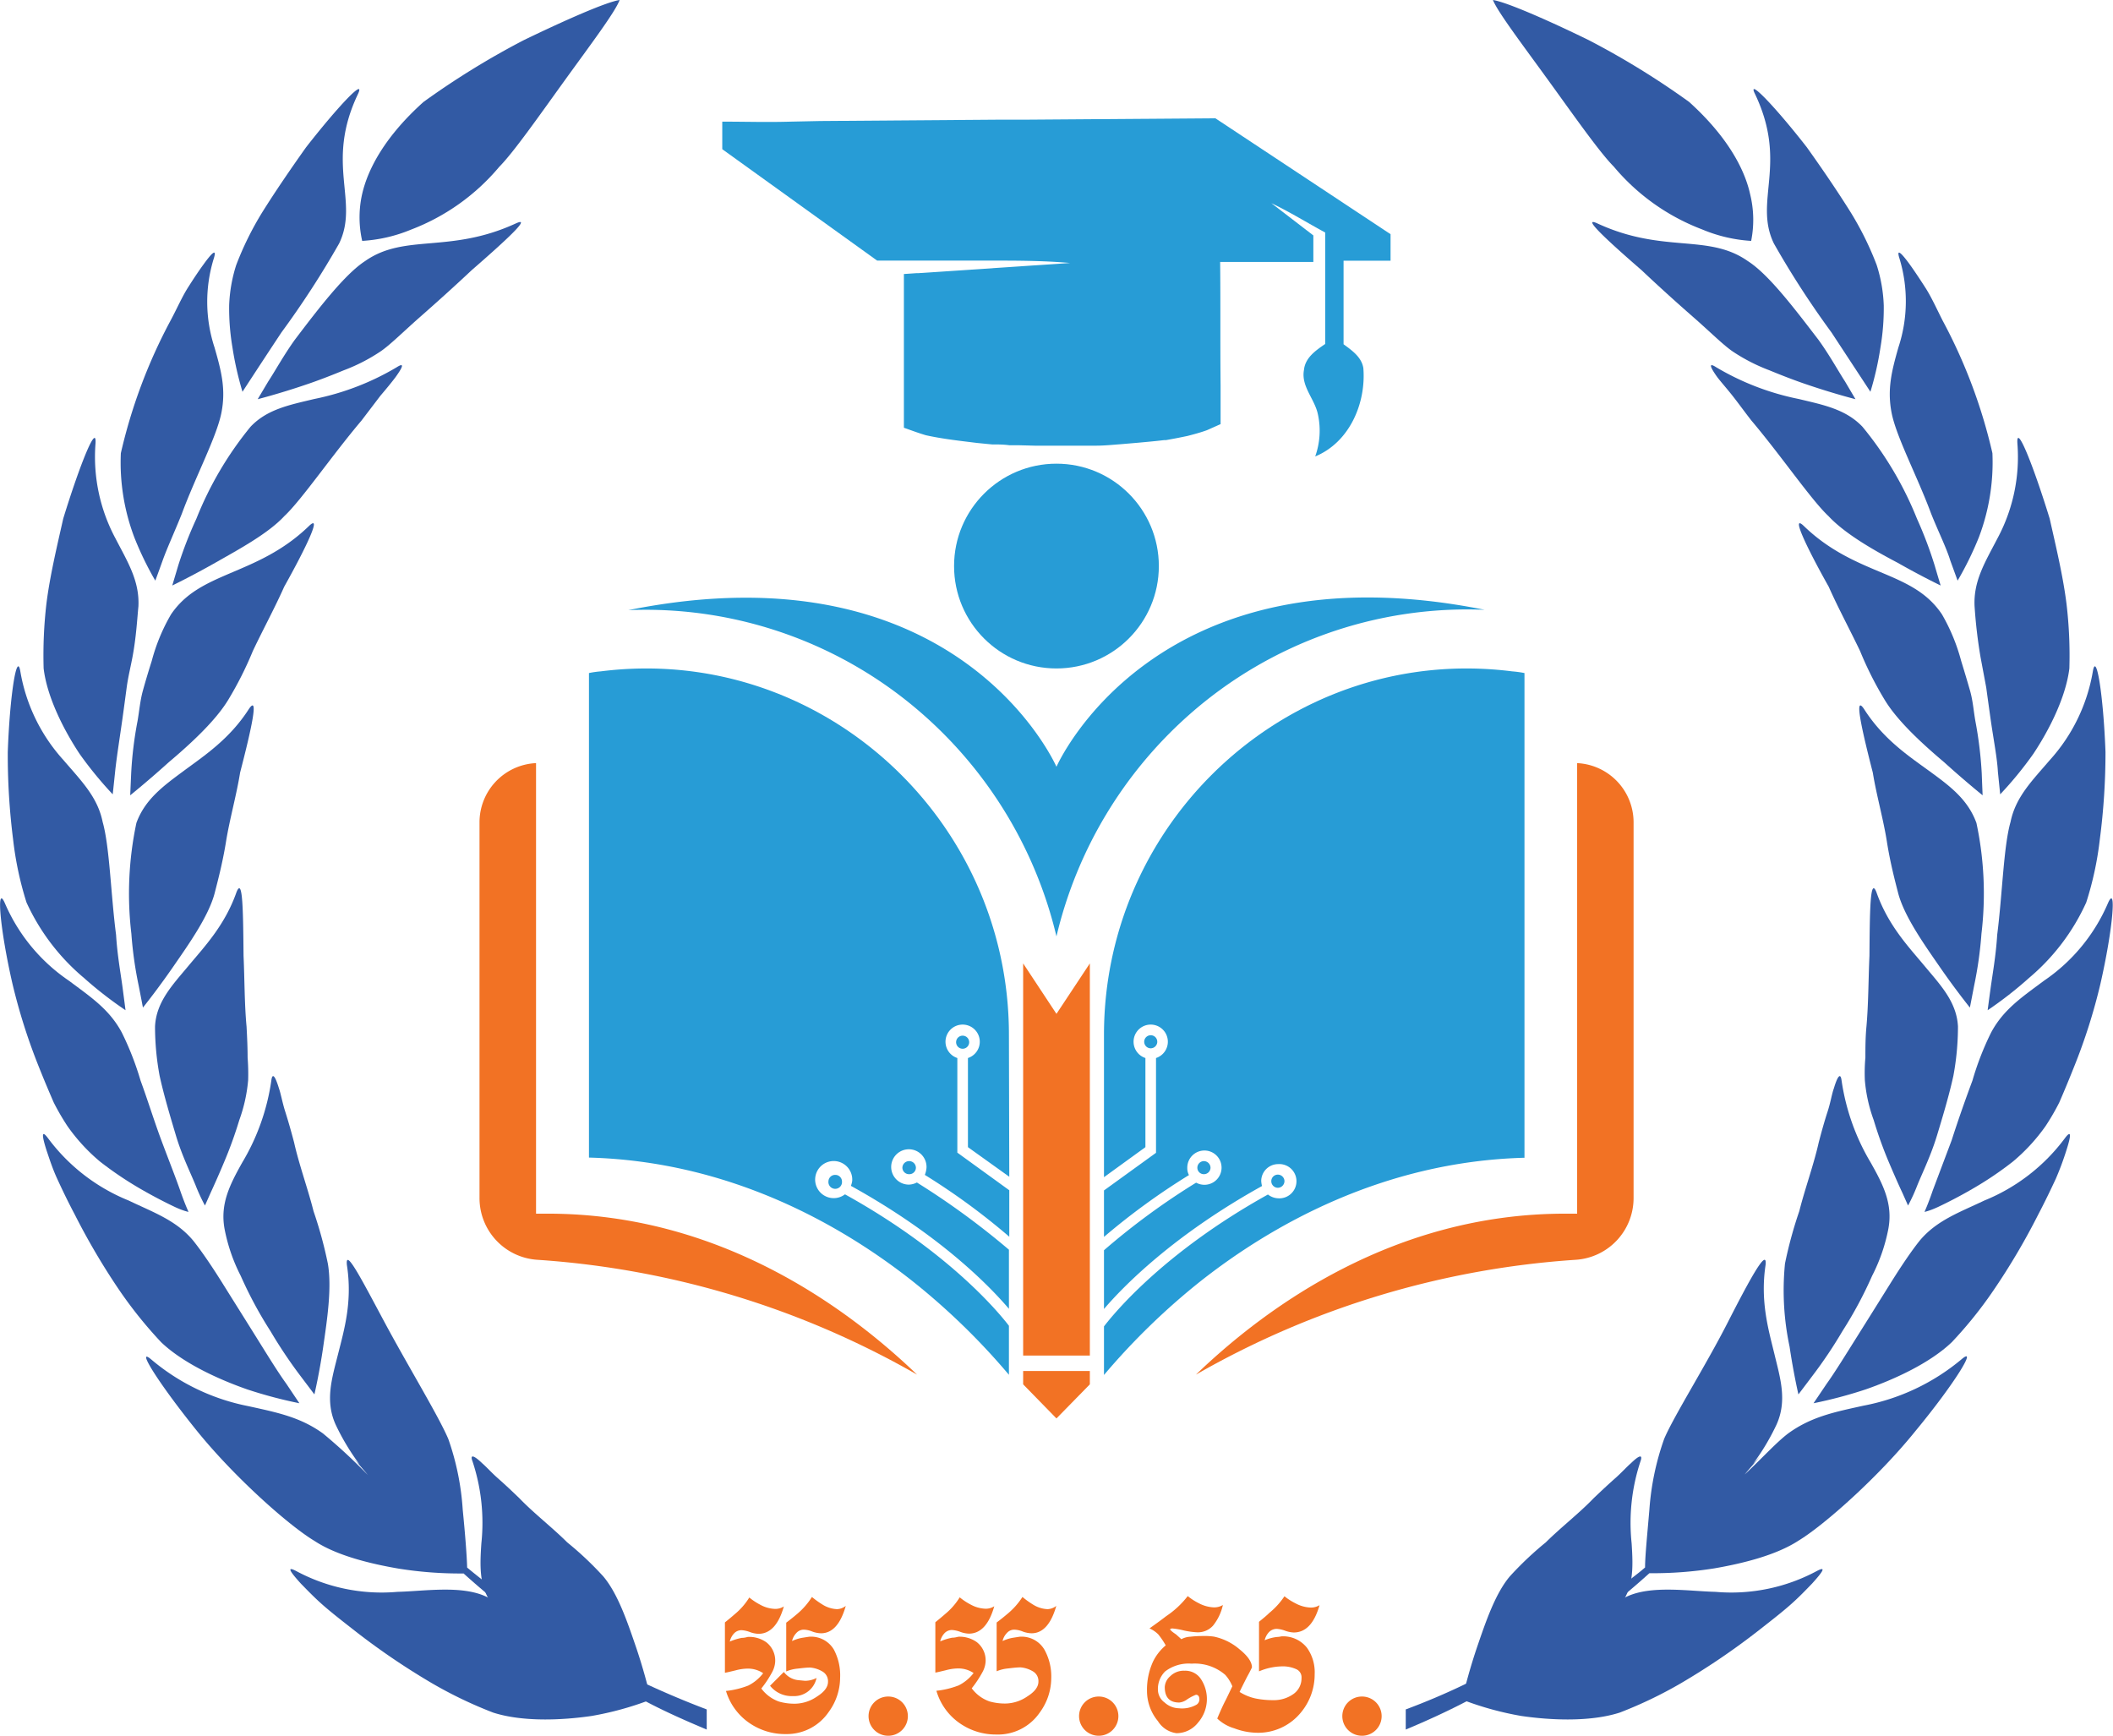
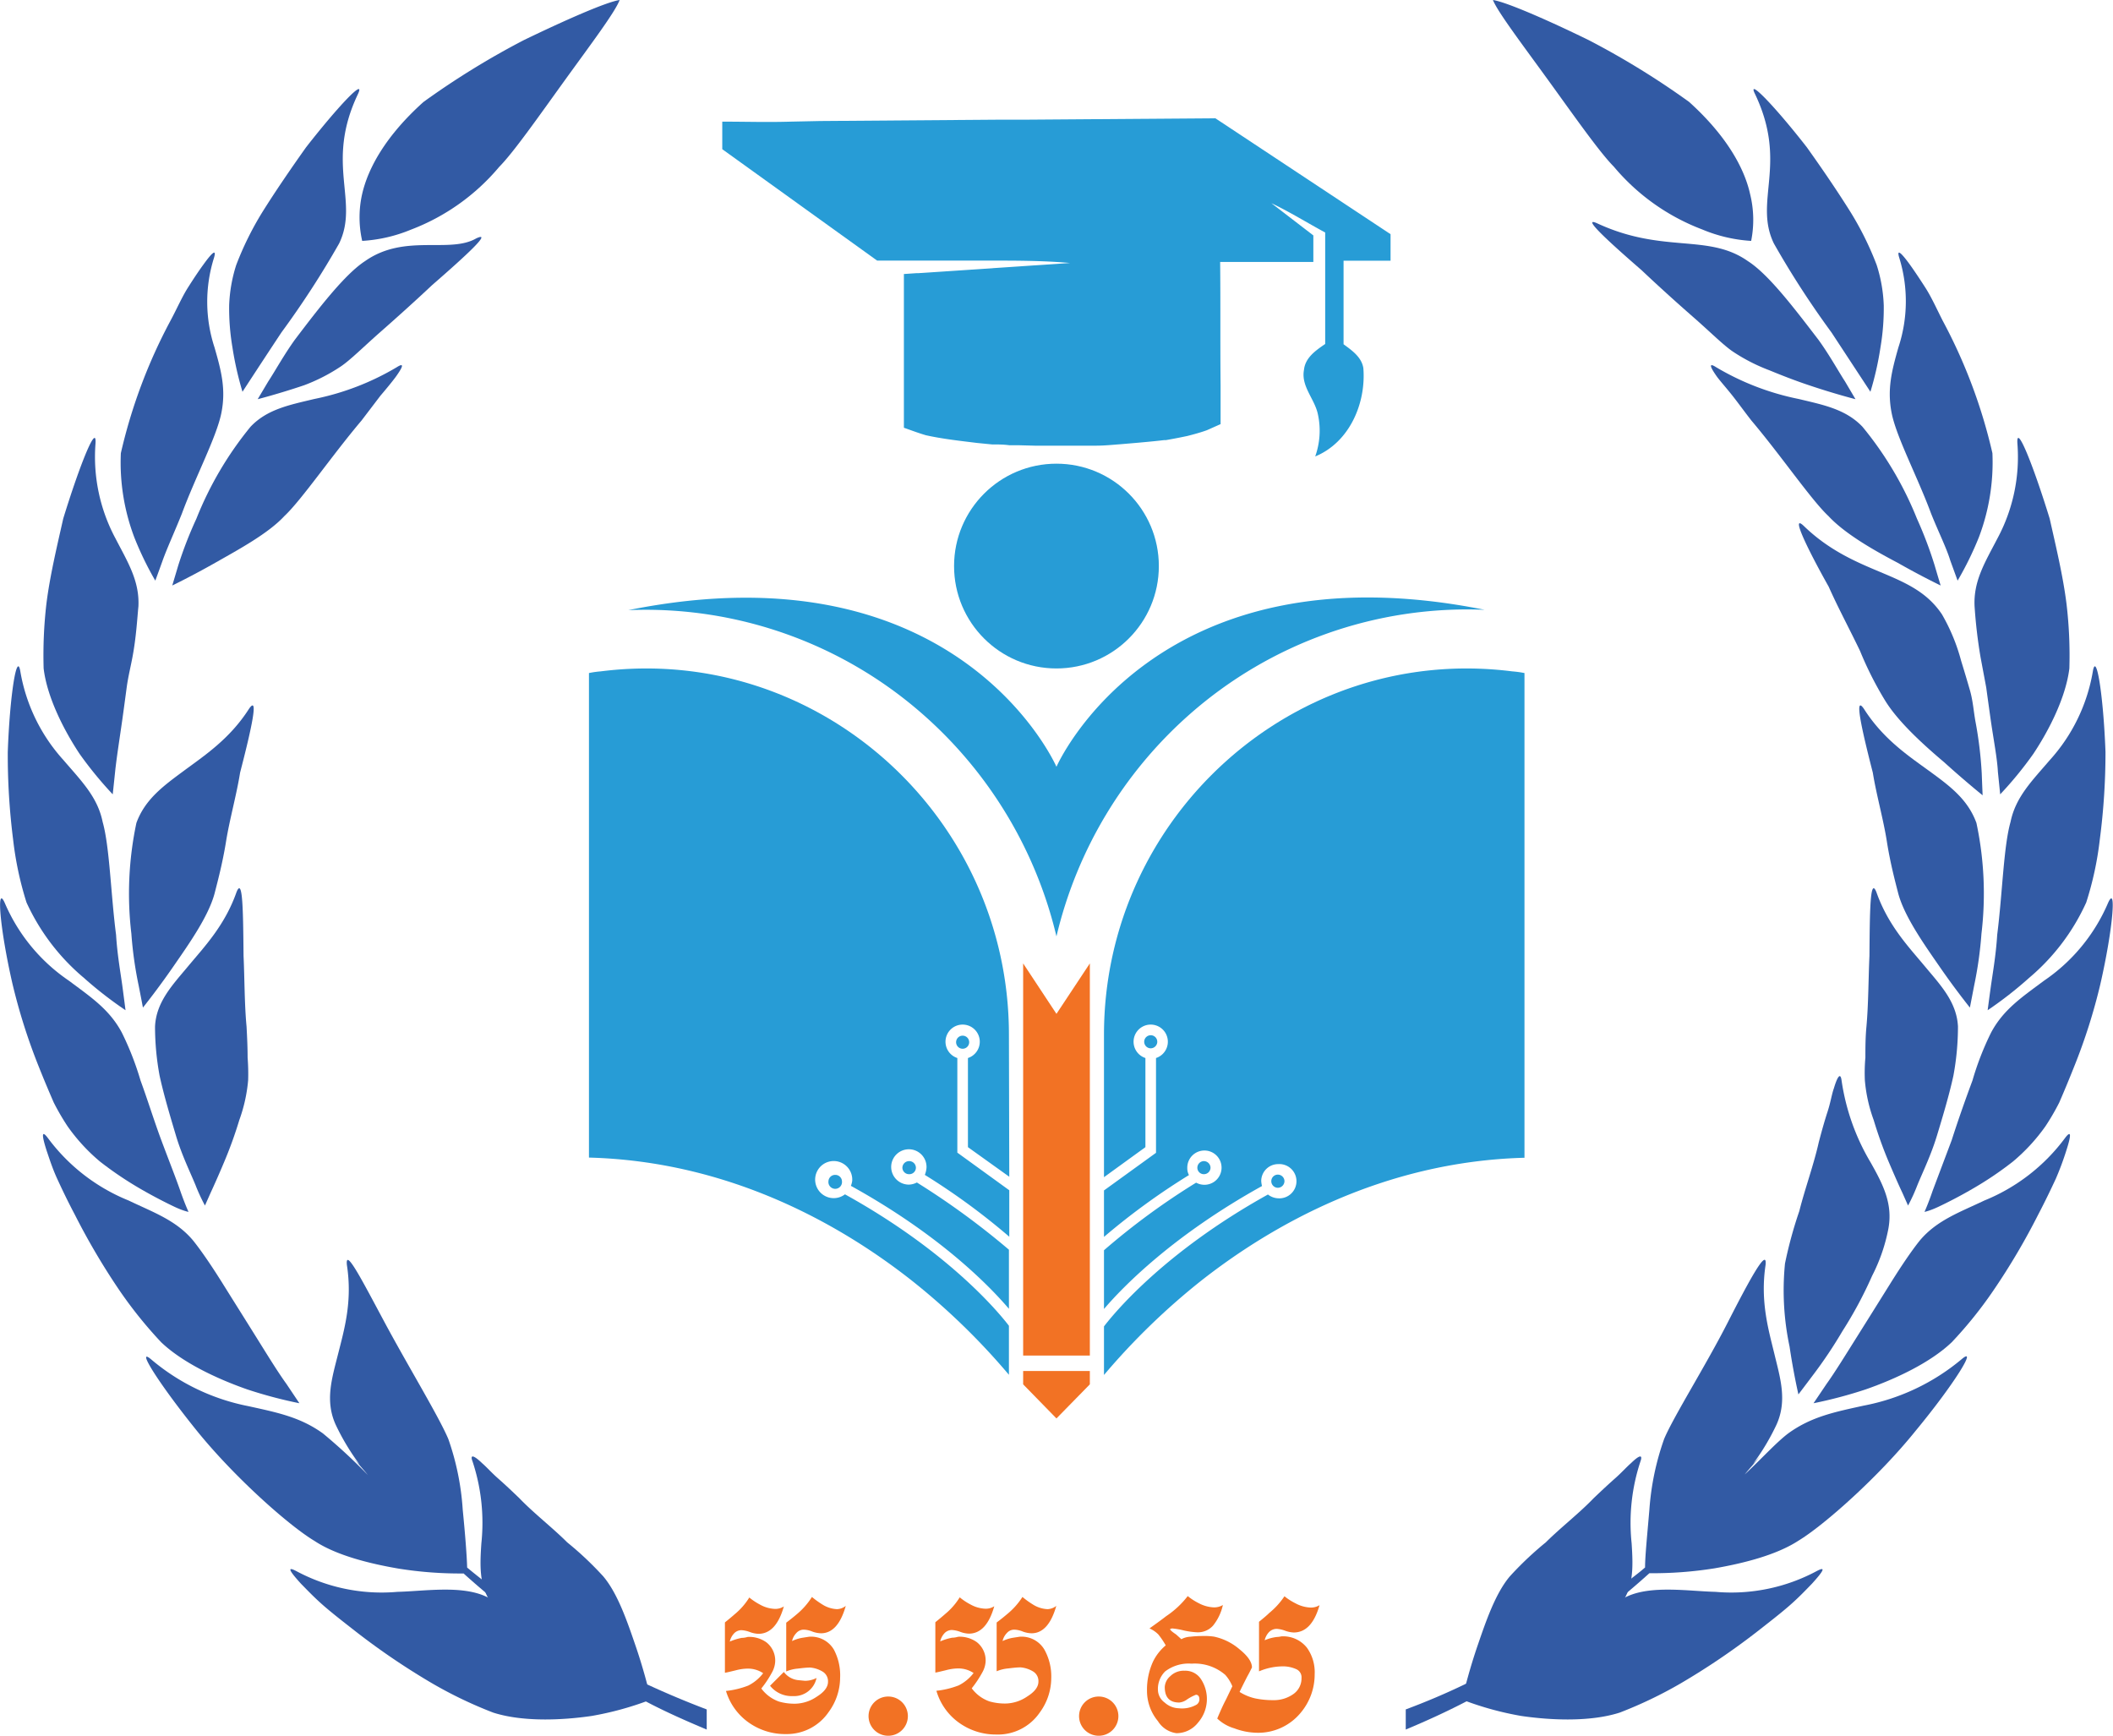
<svg xmlns="http://www.w3.org/2000/svg" viewBox="0 0 239.19 196.49">
  <defs>
    <style>.cls-1{fill:#279cd6;}.cls-2{fill:#f27224;}.cls-3{fill:#325aa4;}</style>
  </defs>
  <g id="Layer_2" data-name="Layer 2">
    <g id="Layer_1-2" data-name="Layer 1">
      <path class="cls-1" d="M94.54,133a.75.75,0,0,1,.77.72.77.77,0,1,1-1.53,0A.75.75,0,0,1,94.54,133Z" />
      <path class="cls-1" d="M103.68,132.21a.74.74,0,0,1-.76.71.75.75,0,0,1-.77-.71.76.76,0,0,1,.77-.77A.76.76,0,0,1,103.68,132.21Z" />
      <path class="cls-1" d="M109.71,118a.74.74,0,1,1-.72-.76A.74.74,0,0,1,109.71,118Z" />
      <path class="cls-1" d="M114.25,133.21l-4.68-3.35V119.77a1.94,1.94,0,1,0-1.2,0v10.71l5.88,4.26V140a76.17,76.17,0,0,0-9.56-7,2.72,2.72,0,0,0,.19-.81,2,2,0,1,0-2,1.91,2.06,2.06,0,0,0,.91-.24,87.37,87.37,0,0,1,10.42,7.61v6.69c-2.24-2.63-7.84-8.37-17.89-13.92a2.4,2.4,0,0,0,.15-.57,2.1,2.1,0,1,0-.82,1.53c11.82,6.55,17.46,13.44,18.56,14.88v5.55a77.05,77.05,0,0,0-11-10.67c-7.84-6.17-20.42-13.49-36.54-13.92V76.19A10.65,10.65,0,0,1,68,76c24.59-3.11,46.21,16.36,46.21,41.14Z" />
      <path class="cls-1" d="M130.23,118.67A.74.74,0,1,1,131,118,.75.75,0,0,1,130.23,118.67Z" />
      <path class="cls-1" d="M136.26,132.92a.73.73,0,0,1-.72-.71.75.75,0,0,1,.72-.77.76.76,0,0,1,.77.77A.75.75,0,0,1,136.26,132.92Z" />
      <path class="cls-1" d="M144.63,134.46a.75.75,0,0,1-.72-.77.74.74,0,0,1,.72-.72.75.75,0,0,1,.77.72A.76.76,0,0,1,144.63,134.46Z" />
      <path class="cls-1" d="M172.57,76.19v54.87c-16.12.43-28.75,7.75-36.6,13.92a77.6,77.6,0,0,0-11,10.67v-5.5c1-1.3,6.6-8.28,18.56-14.93a2,2,0,0,0,1.15.43,1.94,1.94,0,1,0,0-3.87,1.92,1.92,0,0,0-1.91,1.91,2.82,2.82,0,0,0,.09.57c-10,5.55-15.64,11.29-17.89,13.92v-6.65a80,80,0,0,1,10.43-7.65,2,2,0,0,0,.91.24,1.94,1.94,0,1,0-1.91-1.91,1.63,1.63,0,0,0,.19.81,77.59,77.59,0,0,0-9.62,7v-5.26l5.89-4.26V119.77a1.94,1.94,0,1,0-1.2,0v10.09l-4.69,3.4V117.14c0-24.78,21.62-44.25,46.21-41.14A11.83,11.83,0,0,1,172.57,76.19Z" />
      <path class="cls-1" d="M119.59,86.8s-11-25.28-48.47-17.73a47.51,47.51,0,0,1,33.4,11.84A48.33,48.33,0,0,1,119.59,106a48.33,48.33,0,0,1,15.07-25.13,47.52,47.52,0,0,1,33.4-11.84C130.6,61.52,119.59,86.8,119.59,86.8Z" />
      <circle class="cls-1" cx="119.59" cy="64.08" r="11.59" />
-       <path class="cls-2" d="M178.38,142.61a99.6,99.6,0,0,0-43,13c8.11-7.81,22.54-18.22,41.77-18.22h1.38v-51h.06a6.71,6.71,0,0,1,6.33,6.7v42.49A7,7,0,0,1,178.38,142.61Z" />
-       <path class="cls-2" d="M60.81,142.61a99.7,99.7,0,0,1,43,13c-8.12-7.81-22.55-18.22-41.77-18.22H60.68v-51h-.07a6.71,6.71,0,0,0-6.33,6.7v42.49A7,7,0,0,0,60.81,142.61Z" />
      <polygon class="cls-2" points="123.37 153.45 115.82 153.45 115.82 109.06 119.59 114.77 123.37 109.06 123.37 153.45" />
      <polygon class="cls-2" points="123.37 156.71 119.59 160.57 115.82 156.71 115.82 155.2 123.37 155.2 123.37 156.71" />
      <path class="cls-1" d="M89.5,13.77c-2.58.08-5.16,0-7.74,0,0,1,0,2.07,0,3.12L99.29,29.5l2.94,0c3.23,0,6.46,0,9.69,0,3.07,0,6.15,0,9.21.27L104,30.92l-.22,0-1.46.1c0,3.79,0,7.6,0,11.4,0,2,0,4,0,6,.82.29,1.64.6,2.49.85,1.9.42,3.83.63,5.77.87l1.1.11.62.06c.65,0,1.29,0,1.94.09l1,0,1.89.05c.91,0,1.82,0,2.73,0l1.5,0c.91,0,1.83,0,2.74,0s1.88-.1,2.82-.17l1.87-.16c1-.09,2-.18,3-.3l.2,0c.63-.11,1.27-.23,1.9-.36l.53-.11c.74-.19,1.48-.39,2.2-.65l1.55-.69c0-1.28,0-2.55,0-3.83v-.53c-.05-4.68,0-9.37-.05-14l3.35,0h7.2c0-1,0-2,0-3L143.92,23c2.1,1,4.05,2.22,6.09,3.32q0,6.31,0,12.62c-1.05.72-2.26,1.54-2.4,2.93-.36,1.89,1.26,3.33,1.59,5.1a8.67,8.67,0,0,1-.32,4.7c3.87-1.59,5.77-6,5.45-10-.2-1.25-1.29-2-2.24-2.7,0-3.15,0-6.3,0-9.46h5.32c0-1,0-2,0-3L137.58,13.39l-21.77.16-.34,0h-2.69l-19.94.15Z" />
      <path class="cls-3" d="M80,193.51v2.28c-2.37-1-4.65-2-6.9-3.19a78.79,78.79,0,0,1-7.75-4.53s-.07,0-.1-.07A97,97,0,0,1,56,181.16l0,0c-.34-.27-.65-.56-1-.85-.86-.72-1.69-1.44-2.52-2.19a44,44,0,0,1-7.36-.55c-3.2-.55-7-1.47-9.51-3.13-2.9-1.73-9.09-7.23-13.33-12.48s-7.09-9.74-5.08-8a24.19,24.19,0,0,0,10.92,5.22c3.27.72,5.88,1.24,8.44,3.09a63.09,63.09,0,0,1,5.08,4.7c-.55-.69-1.17-1.31-1.75-2.12a6.77,6.77,0,0,0,.8.91A26.27,26.27,0,0,1,38,161.28c-1.23-2.71-.43-5.22.27-8s1.64-5.93,1-10.07c-.22-2.08,1.72,1.73,4.31,6.56s6.1,10.59,7.17,13.13a29.8,29.8,0,0,1,1.63,8c.28,2.81.47,5.28.5,6.55.55.46,1.07.88,1.66,1.34h0a95.88,95.88,0,0,0,18.72,11.89C75.51,191.72,77.76,192.66,80,193.51Z" />
      <path class="cls-3" d="M33.89,158.85l-1.46-2.18c-.95-1.31-2.1-3.18-3.36-5.2s-2.62-4.18-3.85-6.15-2.42-3.72-3.36-4.89c-1.92-2.3-4.51-3.19-7.3-4.53a21.32,21.32,0,0,1-9.13-7.06c-.75-1-.7-.31-.16,1.39.29.85.65,2,1.2,3.2s1.23,2.62,2,4.07a78,78,0,0,0,5.07,8.6,48.78,48.78,0,0,0,4.7,5.84c2.47,2.36,6.46,4.19,9.71,5.33A50.82,50.82,0,0,0,33.89,158.85Z" />
-       <path class="cls-3" d="M30.71,122.35a25,25,0,0,1-3.3,9.27c-1.4,2.5-2.49,4.65-2,7.44a19.74,19.74,0,0,0,1.84,5.37,46.3,46.3,0,0,0,3.37,6.26,53.36,53.36,0,0,0,3.4,5.08l1.57,2.08s.57-2.41,1-5.4,1-6.67.52-9.42a48,48,0,0,0-1.62-5.93c-.63-2.51-1.63-5.23-2.2-7.78-.33-1.26-.67-2.44-1-3.48s-.49-2-.71-2.63C31.16,121.84,30.83,121.35,30.71,122.35Z" />
      <path class="cls-3" d="M73.46,192.48a4.7,4.7,0,0,0-1.9-2c-1.46-.8-4-2.2-6.06-3.53s-4.3-3.12-6.32-4.43-2.8-1.14-4.19-1.8c-2.8-1.28-6.92-.6-10-.52a20.43,20.43,0,0,1-11.43-2.34c-1.15-.61-.78,0,.51,1.42.66.67,1.51,1.57,2.58,2.5s2.34,1.91,3.67,2.95a80.25,80.25,0,0,0,8.57,5.81,48.35,48.35,0,0,0,6.94,3.33c3.31,1.06,7.71.88,11.14.38A35.47,35.47,0,0,0,73.46,192.48Z" />
      <path class="cls-3" d="M53.49,165.43a22.11,22.11,0,0,1,1,9.28c-.19,2.79-.25,5.12,1.4,7.1a15.7,15.7,0,0,0,4,3.28,39,39,0,0,0,5.82,3.14,47.32,47.32,0,0,0,5.33,2.17l2.35.78s-.54-2.24-1.45-4.89-2-5.89-3.65-7.84a37,37,0,0,0-4.08-3.85c-1.67-1.67-3.78-3.29-5.42-5-.85-.82-1.67-1.59-2.41-2.24s-1.3-1.29-1.8-1.72C53.68,164.77,53.16,164.57,53.49,165.43Z" />
      <path class="cls-3" d="M21.34,137.19s-.42-.91-.94-2.41-1.32-3.51-2.14-5.71-1.56-4.6-2.35-6.75a33.51,33.51,0,0,0-2.12-5.43c-1.4-2.62-3.48-4-6-5.88a20.27,20.27,0,0,1-7.23-8.75c-1-2.3-.59,2.82.85,9.1a66.47,66.47,0,0,0,3,9.44c.58,1.46,1.15,2.8,1.67,4a26.69,26.69,0,0,0,1.57,2.7,20.89,20.89,0,0,0,3.68,4,40.25,40.25,0,0,0,4.62,3.11c1.49.86,2.83,1.54,3.8,2S21.34,137.19,21.34,137.19Z" />
      <path class="cls-3" d="M26.77,101c-1.33,3.78-3.66,6.2-5.44,8.34s-3.64,4.05-3.78,6.85a30.46,30.46,0,0,0,.52,5.6c.48,2.19,1.19,4.56,1.85,6.77s1.62,4.15,2.21,5.59a21.36,21.36,0,0,0,1.07,2.32l.65-1.46c.43-.93,1-2.21,1.6-3.65a47.29,47.29,0,0,0,1.64-4.57,17.65,17.65,0,0,0,1-4.51,23.72,23.72,0,0,0-.06-2.56c0-1.05-.05-2.24-.12-3.51-.24-2.53-.22-5.4-.34-8C27.52,103.17,27.49,99.18,26.77,101Z" />
      <path class="cls-3" d="M14.21,114.36s-.13-1-.33-2.53-.6-3.68-.74-6c-.6-4.62-.73-10-1.52-12.78-.57-2.83-2.41-4.64-4.43-7a19.89,19.89,0,0,1-4.88-10c-.39-2.43-1.2,2.64-1.43,9.07A76.07,76.07,0,0,0,1.48,95,37.77,37.77,0,0,0,3,102.16,24.34,24.34,0,0,0,9.5,110.7,44.14,44.14,0,0,0,14.21,114.36Z" />
      <path class="cls-3" d="M28.18,80.25c-2.18,3.41-5.05,5.29-7.36,7s-4.4,3.22-5.38,5.91a38.58,38.58,0,0,0-.57,12.53,44,44,0,0,0,.83,5.89c.3,1.52.48,2.48.48,2.48s1.61-2,3.38-4.56,4-5.69,4.72-8.32c.32-1.25.91-3.44,1.31-5.93s1.19-5.28,1.59-7.79C28.47,82.48,29.33,78.58,28.18,80.25Z" />
      <path class="cls-3" d="M12.76,89.92s.11-1,.27-2.55.5-3.68.83-6c.16-1.15.32-2.35.48-3.54s.45-2.34.66-3.47c.42-2.23.53-4.31.67-5.73.13-2.88-1.21-5-2.61-7.7a19.55,19.55,0,0,1-2.25-10.7c.17-2.45-1.76,2.33-3.65,8.47-.71,3.15-1.53,6.59-1.91,9.68a50.49,50.49,0,0,0-.31,7.29c.39,3.27,2.3,7,4.07,9.67A43.44,43.44,0,0,0,12.76,89.92Z" />
-       <path class="cls-3" d="M19.36,69.55a21.14,21.14,0,0,0-2.18,5.26c-.34,1.07-.68,2.2-1,3.35s-.41,2.33-.61,3.46a43.06,43.06,0,0,0-.72,5.9c-.07,1.54-.11,2.51-.11,2.51s2-1.61,4.36-3.74c2.51-2.12,5.3-4.69,6.75-7.09a40.26,40.26,0,0,0,2.77-5.5c1.1-2.33,2.5-4.91,3.55-7.28,2.58-4.61,4.3-8.3,2.81-6.88-3,2.91-6.21,4.19-8.95,5.36S21,67.13,19.36,69.55Z" />
      <path class="cls-3" d="M17.58,65.73s.33-.88.83-2.28,1.36-3.26,2.18-5.31c1.53-4.14,3.91-8.65,4.46-11.35s0-4.8-.77-7.47a16.57,16.57,0,0,1-.06-10.12c.32-1.08-.2-.63-1.18.73-.5.68-1.11,1.59-1.78,2.65S20,35,19.3,36.3a60.23,60.23,0,0,0-5.62,15,23.92,23.92,0,0,0,1.54,9.57A36.52,36.52,0,0,0,17.58,65.73Z" />
      <path class="cls-3" d="M44.93,41.56a29.78,29.78,0,0,1-9.37,3.61c-2.74.66-5.31,1.14-7.2,3.14a39.33,39.33,0,0,0-6.13,10.41A45.16,45.16,0,0,0,20.18,64l-.68,2.28s2.22-1.07,4.86-2.57,6-3.31,7.83-5.29c1.93-1.8,5.4-6.88,8.73-10.81l2.14-2.81c.7-.82,1.29-1.54,1.71-2.1C45.61,41.54,45.81,41,44.93,41.56Z" />
      <path class="cls-3" d="M27.45,44.35s2-3.08,4.41-6.72a102.73,102.73,0,0,0,6.53-10.07c2.32-4.8-1.63-9,2.12-16.89.94-2-2.27,1.4-5.86,6-1.69,2.38-3.49,5-5,7.42A35.53,35.53,0,0,0,26.74,30a16.9,16.9,0,0,0-.8,4.59,26.49,26.49,0,0,0,.37,4.72A37,37,0,0,0,27.45,44.35Z" />
-       <path class="cls-3" d="M41.32,29.56C39,31.07,36,35,33.36,38.48c-1.25,1.75-2.2,3.49-3,4.71l-1.19,2s2.39-.61,5.26-1.58c1.45-.48,3-1.08,4.48-1.69a20.23,20.23,0,0,0,4.11-2.1c1.09-.72,2.61-2.25,4.51-3.92s4-3.56,5.87-5.32c3.9-3.39,6.87-6.14,5-5.29C50.88,28.75,45.83,26.39,41.32,29.56Z" />
+       <path class="cls-3" d="M41.32,29.56C39,31.07,36,35,33.36,38.48c-1.25,1.75-2.2,3.49-3,4.71l-1.19,2s2.39-.61,5.26-1.58a20.23,20.23,0,0,0,4.11-2.1c1.09-.72,2.61-2.25,4.51-3.92s4-3.56,5.87-5.32c3.9-3.39,6.87-6.14,5-5.29C50.88,28.75,45.83,26.39,41.32,29.56Z" />
      <path class="cls-3" d="M41,27.27A17,17,0,0,0,46.51,26a24.32,24.32,0,0,0,10-7.11c1.62-1.63,4.53-5.79,7.41-9.78S69.67,1.32,70.14,0c-1.47.22-6,2.2-10.84,4.54a91.35,91.35,0,0,0-11.36,7C43.69,15.35,41.68,19,41,21.94A12,12,0,0,0,41,27.27Z" />
      <path class="cls-3" d="M216.88,161.93c-4.21,5.25-10.43,10.75-13.3,12.48-2.55,1.66-6.34,2.58-9.51,3.13a44.16,44.16,0,0,1-7.36.55c-.83.75-1.69,1.5-2.55,2.22-.31.29-.62.55-.92.82h-.07a90.7,90.7,0,0,1-9.36,6.9A77.64,77.64,0,0,1,166,192.6c-2.25,1.17-4.53,2.21-6.87,3.19v-2.28c2.28-.85,4.5-1.79,6.68-2.84a96,96,0,0,0,18.78-11.92c.55-.43,1.11-.85,1.63-1.31,0-1.27.25-3.74.49-6.55a30.19,30.19,0,0,1,1.67-8c1.07-2.54,4.68-8.25,7.17-13.13s4.53-8.64,4.31-6.56c-.62,4.14.34,7.34,1,10.07s1.47,5.28.24,8a25.81,25.81,0,0,1-2.65,4.43,11.69,11.69,0,0,0,.81-.91c-.59.81-1.21,1.43-1.76,2.12,2-1.86,3.63-3.69,5-4.7,2.59-1.85,5.2-2.37,8.47-3.09A24.33,24.33,0,0,0,222,153.91C224,152.19,221.19,156.72,216.88,161.93Z" />
      <path class="cls-3" d="M205.29,158.85l1.47-2.18c.94-1.31,2.09-3.18,3.36-5.2s2.62-4.18,3.85-6.15,2.41-3.72,3.35-4.89c1.93-2.3,4.51-3.19,7.31-4.53a21.36,21.36,0,0,0,9.12-7.06c.75-1,.71-.31.16,1.39a32.86,32.86,0,0,1-1.19,3.2c-.57,1.23-1.24,2.62-2,4.07a76.5,76.5,0,0,1-5.08,8.6,46.85,46.85,0,0,1-4.7,5.84c-2.47,2.36-6.45,4.19-9.71,5.33A50.82,50.82,0,0,1,205.29,158.85Z" />
      <path class="cls-3" d="M208.47,122.35a25.2,25.2,0,0,0,3.3,9.27c1.41,2.5,2.5,4.65,2,7.44a19.81,19.81,0,0,1-1.85,5.37,46.23,46.23,0,0,1-3.36,6.26,51.4,51.4,0,0,1-3.41,5.08l-1.57,2.08s-.56-2.41-1-5.4a30.68,30.68,0,0,1-.52-9.42,48,48,0,0,1,1.62-5.93c.63-2.51,1.63-5.23,2.2-7.78.33-1.26.66-2.44,1-3.48s.48-2,.71-2.63C208,121.84,208.35,121.35,208.47,122.35Z" />
      <path class="cls-3" d="M165.72,192.48a4.77,4.77,0,0,1,1.91-2c1.46-.8,4-2.2,6.06-3.53s4.29-3.12,6.32-4.43,2.8-1.14,4.18-1.8c2.8-1.28,6.93-.6,10-.52a20.46,20.46,0,0,0,11.44-2.34c1.14-.61.77,0-.52,1.42-.65.67-1.5,1.57-2.57,2.5s-2.34,1.91-3.67,2.95a80.37,80.37,0,0,1-8.58,5.81,48.35,48.35,0,0,1-6.94,3.33c-3.31,1.06-7.71.88-11.14.38A35.47,35.47,0,0,1,165.72,192.48Z" />
      <path class="cls-3" d="M185.7,165.43a22.11,22.11,0,0,0-1,9.28c.18,2.79.24,5.12-1.4,7.1a15.77,15.77,0,0,1-4,3.28,38,38,0,0,1-5.82,3.14,46.57,46.57,0,0,1-5.33,2.17l-2.34.78s.54-2.24,1.45-4.89,2-5.89,3.65-7.84a37.6,37.6,0,0,1,4.07-3.85c1.68-1.67,3.78-3.29,5.42-5,.86-.82,1.68-1.59,2.42-2.24s1.3-1.29,1.8-1.72C185.51,164.77,186,164.57,185.7,165.43Z" />
      <path class="cls-3" d="M217.85,137.19s.42-.91.93-2.41l2.15-5.71c.71-2.22,1.55-4.6,2.35-6.75a32.69,32.69,0,0,1,2.11-5.43c1.4-2.62,3.48-4,6-5.88a20.26,20.26,0,0,0,7.22-8.75c1-2.3.59,2.82-.84,9.1a65.24,65.24,0,0,1-3,9.44c-.58,1.46-1.14,2.8-1.66,4a26.69,26.69,0,0,1-1.57,2.7,21,21,0,0,1-3.69,4,38.58,38.58,0,0,1-4.62,3.11c-1.48.86-2.83,1.54-3.8,2S217.85,137.19,217.85,137.19Z" />
      <path class="cls-3" d="M212.41,101c1.33,3.78,3.66,6.2,5.44,8.34s3.64,4.05,3.79,6.85a30.46,30.46,0,0,1-.52,5.6c-.48,2.19-1.19,4.56-1.86,6.77s-1.62,4.15-2.21,5.59a20.41,20.41,0,0,1-1.06,2.32l-.65-1.46c-.44-.93-1-2.21-1.61-3.65a47.26,47.26,0,0,1-1.63-4.57,17.24,17.24,0,0,1-1-4.51,19.45,19.45,0,0,1,.06-2.56c0-1.05,0-2.24.12-3.51.23-2.53.22-5.4.34-8C211.66,103.17,211.69,99.18,212.41,101Z" />
      <path class="cls-3" d="M225,114.36s.13-1,.34-2.53.6-3.68.74-6c.59-4.62.72-10,1.51-12.78.58-2.83,2.42-4.64,4.44-7a19.89,19.89,0,0,0,4.87-10c.39-2.43,1.2,2.64,1.44,9.07A76.06,76.06,0,0,1,237.7,95a37,37,0,0,1-1.54,7.16,24.19,24.19,0,0,1-6.47,8.54A43.59,43.59,0,0,1,225,114.36Z" />
      <path class="cls-3" d="M211,80.25c2.17,3.41,5,5.29,7.35,7s4.4,3.22,5.38,5.91a38.3,38.3,0,0,1,.57,12.53,44,44,0,0,1-.83,5.89c-.29,1.52-.48,2.48-.48,2.48s-1.61-2-3.38-4.56-4-5.69-4.72-8.32c-.32-1.25-.91-3.44-1.3-5.93S212.41,90,212,87.46C210.72,82.48,209.86,78.58,211,80.25Z" />
      <path class="cls-3" d="M226.42,89.92l-.26-2.55c-.08-1.56-.5-3.68-.83-6-.16-1.15-.33-2.35-.49-3.54l-.65-3.47a56.55,56.55,0,0,1-.67-5.73c-.14-2.88,1.2-5,2.6-7.7a19.47,19.47,0,0,0,2.25-10.7c-.17-2.45,1.76,2.33,3.65,8.47.71,3.15,1.53,6.59,1.91,9.68a49.37,49.37,0,0,1,.32,7.29c-.4,3.27-2.3,7-4.08,9.67A42,42,0,0,1,226.42,89.92Z" />
      <path class="cls-3" d="M219.83,69.55A21.53,21.53,0,0,1,222,74.81c.33,1.07.67,2.2,1,3.35s.41,2.33.61,3.46a44.7,44.7,0,0,1,.72,5.9c.06,1.54.1,2.51.1,2.51s-2-1.61-4.35-3.74c-2.51-2.12-5.31-4.69-6.75-7.09a39.13,39.13,0,0,1-2.77-5.5c-1.11-2.33-2.5-4.91-3.55-7.28-2.59-4.61-4.31-8.3-2.82-6.88,3,2.91,6.22,4.19,9,5.36S218.21,67.13,219.83,69.55Z" />
      <path class="cls-3" d="M221.6,65.73l-.83-2.28c-.43-1.42-1.35-3.26-2.17-5.31-1.53-4.14-3.92-8.65-4.46-11.35s0-4.8.76-7.47A16.64,16.64,0,0,0,215,29.2c-.33-1.08.19-.63,1.18.73.49.68,1.1,1.59,1.78,2.65s1.27,2.38,1.95,3.72a59.93,59.93,0,0,1,5.63,15A23.92,23.92,0,0,1,224,60.84,37.22,37.22,0,0,1,221.6,65.73Z" />
      <path class="cls-3" d="M194.25,41.56a29.73,29.73,0,0,0,9.38,3.61c2.74.66,5.3,1.14,7.2,3.14A39.33,39.33,0,0,1,217,58.72,45.45,45.45,0,0,1,219,64c.41,1.4.68,2.28.68,2.28s-2.23-1.07-4.86-2.57c-2.8-1.47-6-3.31-7.84-5.29-1.93-1.8-5.39-6.88-8.72-10.81-.78-1-1.5-2-2.14-2.81s-1.29-1.54-1.72-2.1C193.57,41.54,193.38,41,194.25,41.56Z" />
      <path class="cls-3" d="M211.73,44.35l-4.41-6.72a102.37,102.37,0,0,1-6.52-10.07c-2.32-4.8,1.63-9-2.12-16.89-1-2,2.27,1.4,5.85,6,1.7,2.38,3.49,5,5,7.42A35.31,35.31,0,0,1,212.44,30a16.9,16.9,0,0,1,.8,4.59,26.49,26.49,0,0,1-.37,4.72A35.2,35.2,0,0,1,211.73,44.35Z" />
      <path class="cls-3" d="M197.86,29.56c2.37,1.51,5.36,5.48,8,8.92,1.26,1.75,2.21,3.49,3,4.71l1.18,2s-2.39-.61-5.26-1.58c-1.45-.48-3-1.08-4.48-1.69a20.49,20.49,0,0,1-4.11-2.1c-1.08-.72-2.6-2.25-4.51-3.92s-4-3.56-5.86-5.32c-3.91-3.39-6.87-6.14-5-5.29C188.3,28.75,193.36,26.39,197.86,29.56Z" />
      <path class="cls-3" d="M198.23,27.27a16.93,16.93,0,0,1-5.55-1.3,24.26,24.26,0,0,1-10-7.11c-1.62-1.63-4.53-5.79-7.42-9.78S169.51,1.32,169,0c1.47.22,6.05,2.2,10.84,4.54a91.62,91.62,0,0,1,11.37,7c4.25,3.84,6.26,7.52,6.9,10.43A12.13,12.13,0,0,1,198.23,27.27Z" />
      <path class="cls-2" d="M91.91,180.78a10.46,10.46,0,0,0,1.18.85,3.4,3.4,0,0,0,1.65.53,1.69,1.69,0,0,0,1-.37c-.58,2.06-1.52,3.1-2.8,3.1a3,3,0,0,1-1-.2,2.74,2.74,0,0,0-.94-.21,1.11,1.11,0,0,0-.86.39,1.88,1.88,0,0,0-.48.9,4.49,4.49,0,0,1,1.1-.36l.83-.13a3,3,0,0,1,2.8,1.45,6.22,6.22,0,0,1,.71,3.22,6.61,6.61,0,0,1-1.3,3.86A5.73,5.73,0,0,1,89,196.3,7.12,7.12,0,0,1,84.76,195a6.75,6.75,0,0,1-2.58-3.58,9.8,9.8,0,0,0,2.52-.61,4.91,4.91,0,0,0,1.69-1.4,3.09,3.09,0,0,0-1.77-.52,5.5,5.5,0,0,0-1.36.2c-.54.13-.94.23-1.2.27v-5.7c.47-.38.84-.69,1.1-.92a7.62,7.62,0,0,0,1.66-1.9,7.17,7.17,0,0,0,1.22.81,3.76,3.76,0,0,0,1.69.48,1.76,1.76,0,0,0,1-.28c-.58,2.06-1.54,3.1-2.87,3.1a3,3,0,0,1-1-.21,3.21,3.21,0,0,0-.91-.2,1.15,1.15,0,0,0-.87.38,2,2,0,0,0-.47.91,6.56,6.56,0,0,1,1.36-.42c.3,0,.53-.07.69-.11a3.35,3.35,0,0,1,2.09.61,2.62,2.62,0,0,1,1,2.21,2.83,2.83,0,0,1-.35,1.18,11.64,11.64,0,0,1-1.22,1.84,4.24,4.24,0,0,0,2,1.48,6.33,6.33,0,0,0,1.92.24,4.5,4.5,0,0,0,2.37-.8q1.26-.79,1.26-1.68a1.27,1.27,0,0,0-.61-1.15,3.27,3.27,0,0,0-1.39-.46c-.46,0-.93.06-1.43.12a4.35,4.35,0,0,0-1.3.32v-5.52c.53-.4.92-.72,1.19-.95A8.26,8.26,0,0,0,91.91,180.78Zm-3.18,8.49a2.34,2.34,0,0,0,1.57.92l.82.08a2.84,2.84,0,0,0,1.31-.32A2.58,2.58,0,0,1,89.76,192a3.12,3.12,0,0,1-2.59-1.17Z" />
      <path class="cls-2" d="M100.55,192.05a2.22,2.22,0,0,1,2.22,2.22,2.22,2.22,0,0,1-2.22,2.22,2.22,2.22,0,0,1-2.23-2.22,2.22,2.22,0,0,1,2.23-2.22Z" />
      <path class="cls-2" d="M115.74,180.78a10.46,10.46,0,0,0,1.18.85,3.4,3.4,0,0,0,1.65.53,1.69,1.69,0,0,0,1-.37c-.58,2.06-1.52,3.1-2.8,3.1a3,3,0,0,1-1-.2,2.74,2.74,0,0,0-.95-.21,1.1,1.1,0,0,0-.85.39,1.88,1.88,0,0,0-.48.9,4.49,4.49,0,0,1,1.1-.36l.83-.13a3,3,0,0,1,2.8,1.45A6.22,6.22,0,0,1,119,190a6.61,6.61,0,0,1-1.3,3.86,5.73,5.73,0,0,1-4.93,2.49,7.12,7.12,0,0,1-4.19-1.32A6.75,6.75,0,0,1,106,191.4a9.8,9.8,0,0,0,2.52-.61,4.91,4.91,0,0,0,1.69-1.4,3.09,3.09,0,0,0-1.77-.52,5.5,5.5,0,0,0-1.36.2c-.54.13-.94.23-1.2.27v-5.7c.47-.38.84-.69,1.1-.92a7.62,7.62,0,0,0,1.66-1.9,6.8,6.8,0,0,0,1.22.81,3.76,3.76,0,0,0,1.69.48,1.76,1.76,0,0,0,1-.28c-.58,2.06-1.54,3.1-2.87,3.1a3,3,0,0,1-1-.21,3.21,3.21,0,0,0-.91-.2,1.15,1.15,0,0,0-.87.38,2,2,0,0,0-.47.91,6.39,6.39,0,0,1,1.36-.42c.3,0,.53-.07.69-.11a3.35,3.35,0,0,1,2.09.61,2.62,2.62,0,0,1,1,2.21,2.83,2.83,0,0,1-.35,1.18,12.4,12.4,0,0,1-1.22,1.84A4.24,4.24,0,0,0,112,192.6a6.33,6.33,0,0,0,1.92.24,4.5,4.5,0,0,0,2.37-.8q1.26-.79,1.26-1.68a1.27,1.27,0,0,0-.61-1.15,3.27,3.27,0,0,0-1.4-.46c-.45,0-.92.06-1.42.12a4.35,4.35,0,0,0-1.3.32v-5.52c.53-.4.92-.72,1.19-.95A8.26,8.26,0,0,0,115.74,180.78Z" />
      <path class="cls-2" d="M124.38,192.05a2.22,2.22,0,0,1,2.22,2.22,2.22,2.22,0,0,1-2.22,2.22,2.22,2.22,0,0,1-2.23-2.22,2.22,2.22,0,0,1,2.23-2.22Z" />
      <path class="cls-2" d="M133.73,185.56a2.35,2.35,0,0,1,1-.28,12.2,12.2,0,0,1,1.38-.08,7.4,7.4,0,0,1,1.32.07,6.5,6.5,0,0,1,2.88,1.43c.94.76,1.41,1.44,1.41,2.06-.21.43-.38.76-.52,1-.45.88-.74,1.47-.88,1.77a5.62,5.62,0,0,0,1.76.73,9.78,9.78,0,0,0,2,.2,3.81,3.81,0,0,0,2.33-.69,2.16,2.16,0,0,0,.92-1.81,1,1,0,0,0-.58-1,3.69,3.69,0,0,0-1.75-.32,6.91,6.91,0,0,0-2.48.56v-5.61c.5-.41.89-.73,1.16-1a8.7,8.7,0,0,0,1.72-1.89,6.76,6.76,0,0,0,1.25.8,3.91,3.91,0,0,0,1.72.48,1.87,1.87,0,0,0,1-.27q-.88,3.09-2.92,3.09a3.19,3.19,0,0,1-1-.21,3.35,3.35,0,0,0-.91-.2,1.22,1.22,0,0,0-.9.38,2,2,0,0,0-.48.91,4.9,4.9,0,0,1,1.38-.37,2.77,2.77,0,0,0,.51-.07,3.43,3.43,0,0,1,2.89,1.28,4.76,4.76,0,0,1,.88,3,6.73,6.73,0,0,1-1.56,4.34,6.23,6.23,0,0,1-5.05,2.29,7.58,7.58,0,0,1-2.49-.5,4.72,4.72,0,0,1-1.93-1.11c.35-.83.67-1.55,1-2.17l.71-1.48a4.43,4.43,0,0,0-.8-1.29,5.27,5.27,0,0,0-3.81-1.27,4.38,4.38,0,0,0-3,.88,2.8,2.8,0,0,0-.81,2.16,1.8,1.8,0,0,0,.76,1.36,2.48,2.48,0,0,0,1.61.65,3.33,3.33,0,0,0,2-.41.71.71,0,0,0,.32-.6c0-.35-.15-.52-.39-.52a5.18,5.18,0,0,0-1.12.61,1.77,1.77,0,0,1-.77.27c-1.1,0-1.64-.59-1.64-1.76a1.74,1.74,0,0,1,.62-1.22,2.16,2.16,0,0,1,1.62-.62,2.11,2.11,0,0,1,1.89,1,4.08,4.08,0,0,1-.36,4.87,3.09,3.09,0,0,1-2.45,1.2,2.91,2.91,0,0,1-2.09-1.36,5.35,5.35,0,0,1-1.24-3.41,7.64,7.64,0,0,1,.68-3.33,5.54,5.54,0,0,1,1.44-1.84,9.1,9.1,0,0,0-.84-1.24,3.18,3.18,0,0,0-1-.68c.83-.59,1.46-1.05,1.88-1.38a10.29,10.29,0,0,0,2.45-2.28,6.7,6.7,0,0,0,1.24.8,4,4,0,0,0,1.74.48,1.93,1.93,0,0,0,1-.27,5.67,5.67,0,0,1-1.12,2.34,2.3,2.3,0,0,1-1.8.75,8.63,8.63,0,0,1-1.55-.22,8,8,0,0,0-1.3-.22l-.21.07c0,.11.23.31.68.61Z" />
-       <path class="cls-2" d="M154.18,192.05a2.22,2.22,0,0,1,2.22,2.22,2.22,2.22,0,0,1-2.22,2.22,2.22,2.22,0,0,1-2.23-2.22,2.22,2.22,0,0,1,2.23-2.22Z" />
    </g>
  </g>
</svg>